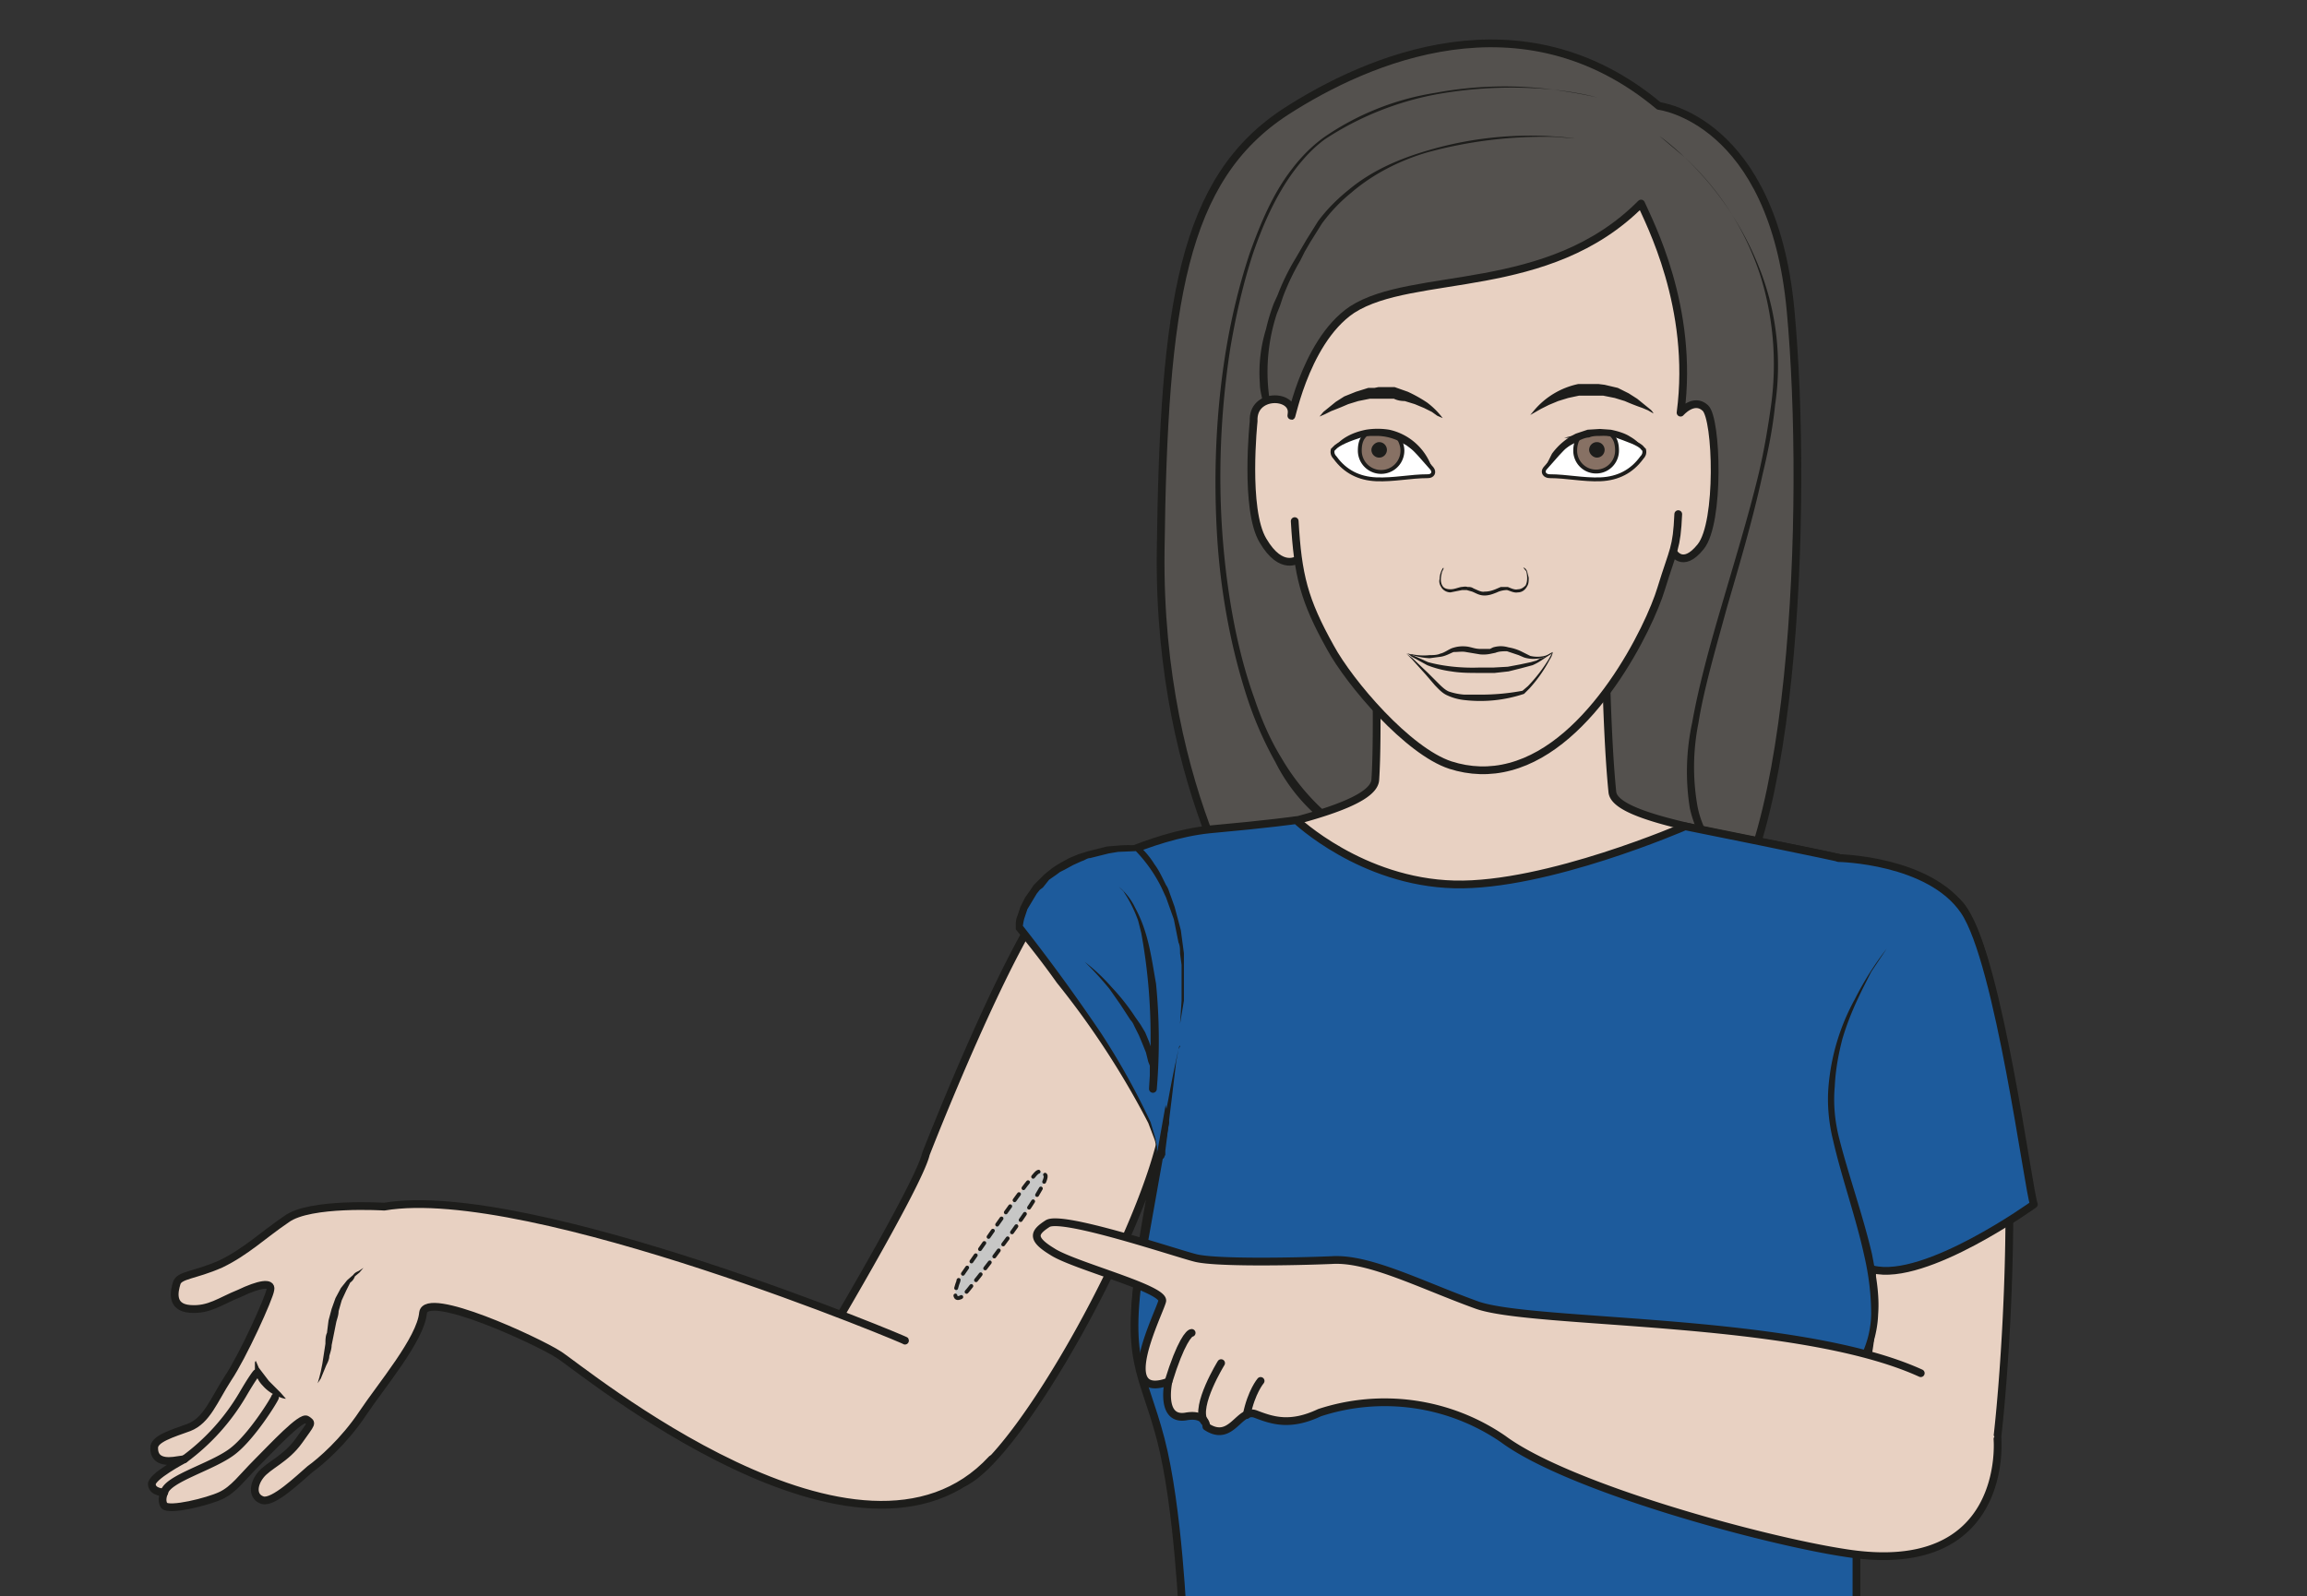
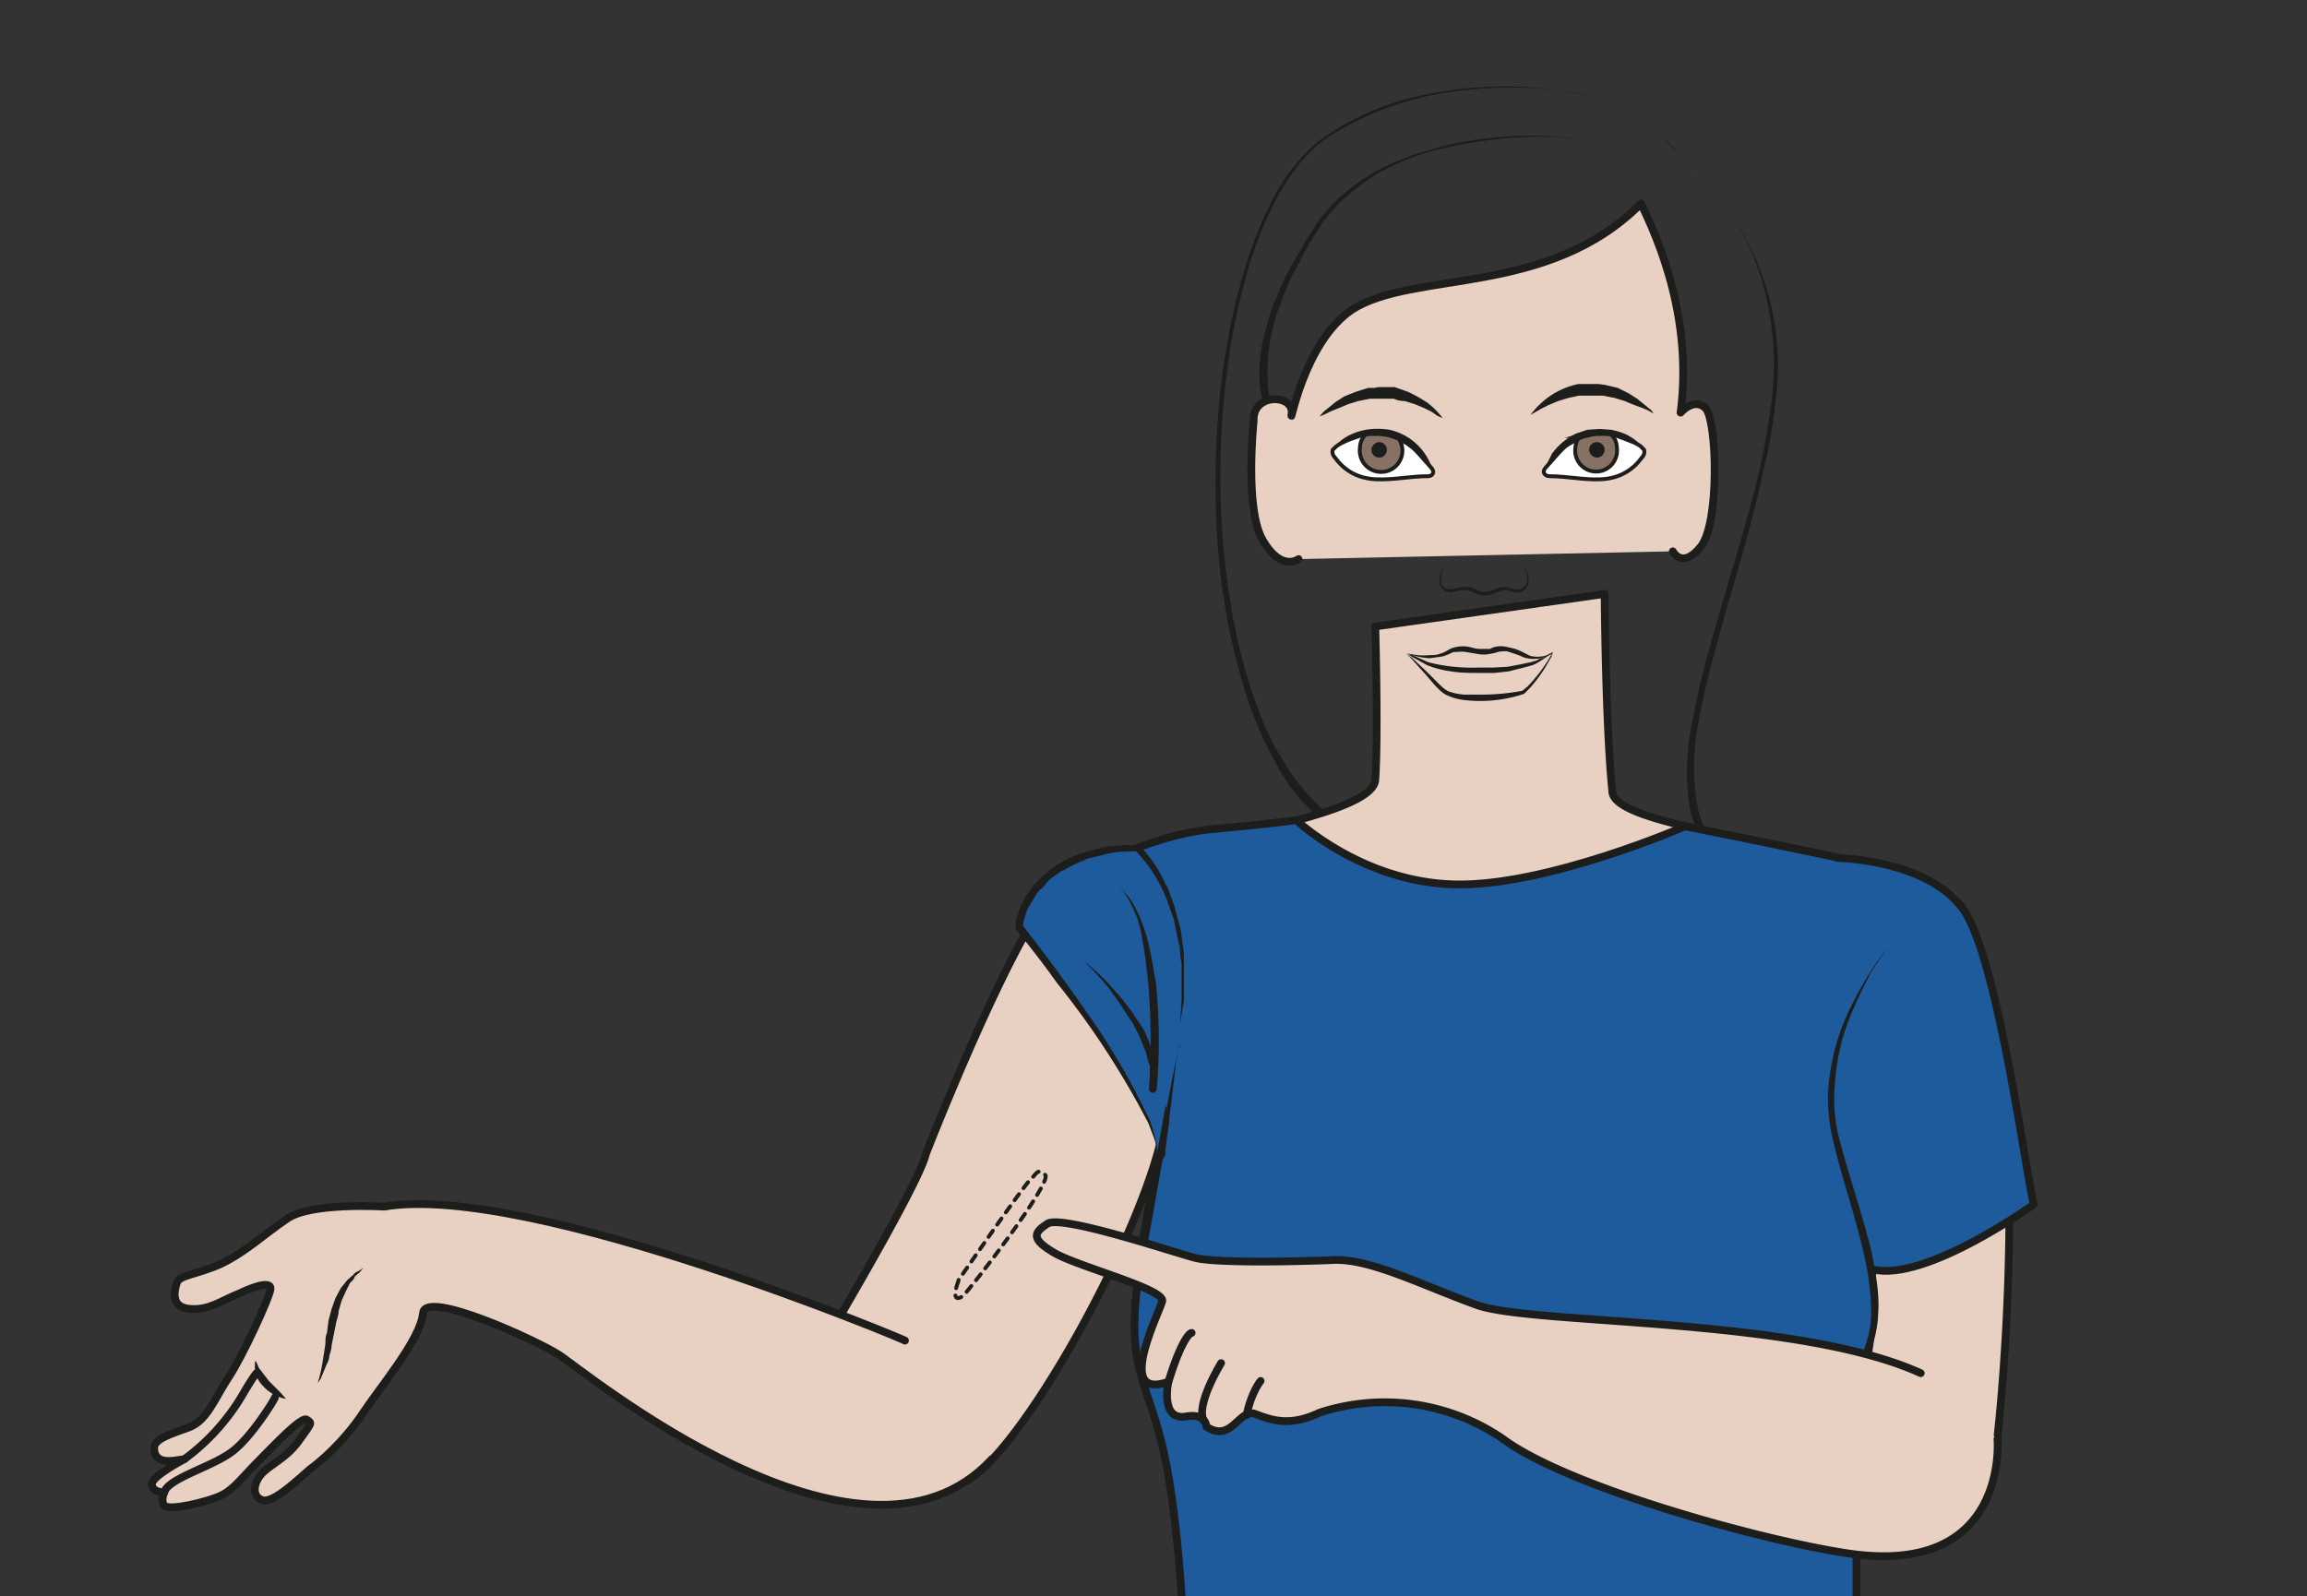
<svg xmlns="http://www.w3.org/2000/svg" viewBox="0 0 396.9 274.7">
  <rect x="0" y="0" width="396.9" height="274.7" fill="#333333" stroke="none" />
  <defs>
    <clipPath id="a" clipPathUnits="userSpaceOnUse">
      <path d="M0 206h297.7V0H0z" />
    </clipPath>
    <clipPath id="b" clipPathUnits="userSpaceOnUse">
      <path d="M0 206h297.7V0H0z" />
    </clipPath>
  </defs>
  <g clip-path="url(#a)" transform="matrix(1.333 0 0 -1.333 0 274.7)">
-     <path stroke-linejoin="round" d="M163 84.7S149.4 103 149.8 135c.4 31.9 2.8 48 16.2 56.7 10.4 6.7 30.4 15.5 48.1.7 0 0 14.7-1.7 17-26.4 2.3-24.8.7-74.4-12-81.3" fill-rule="evenodd" stroke="#1d1d1b" stroke-miterlimit="10" fill="#54514e" />
    <path d="M203.3 188.2l-2.6.2a57 57 0 01-16.5-2c-3.4-1-6.9-2.7-9.8-5.2a21.3 21.3 0 01-3.8-4l-1.5-2.4-.7-1.2-.6-1.2a30.7 30.7 0 01-2.2-4.6l-.4-1.2-.4-1a24 24 0 01-1-10.7l.2-.5v-.1l-1-.4-.1.7c-.1.5-.3 1.2-.3 2a19 19 0 00.8 7 24.7 24.7 0 001 3.3l.5 1.1a28.8 28.8 0 002.3 4.7l.7 1.2.7 1.2 1.5 2.4c1.1 1.5 2.5 2.9 4 4.1 3 2.5 6.6 4 10 5a46.6 46.6 0 0019.2 1.6" fill="#1d1d1b" />
    <path d="M206.1 193.5s-2 .5-5.6 1a54.8 54.8 0 01-15.1-.6 39.4 39.4 0 01-14.4-5.8c-1.5-1.1-2.8-2.5-4-4.1-2.3-3.1-4-6.9-5.3-10.7-1.3-4-2.2-8-2.9-12.1-1.3-8.3-1.6-16.7-1-24.5.6-7.8 2-15 4.1-20.8 1-3 2.2-5.6 3.5-7.7a28.8 28.8 0 016.9-8l1.2-.9-.5-.8a22.8 22.8 0 00-8.4 9.2 46.5 46.5 0 00-3.5 7.9c-2 6-3.5 13.2-4 21-.5 8-.2 16.4 1.2 24.7.7 4.1 1.7 8.2 3 12.1 1.4 3.9 3 7.7 5.4 10.8 1.2 1.6 2.6 3 4.1 4.1a34.8 34.8 0 0014.5 5.8 48.4 48.4 0 0015.2.4c3.6-.4 5.6-1 5.6-1M214.2 188.5s1.3-.9 3.2-2.7a40 40 0 0010-15.2 34.2 34.2 0 001.7-16.8c-.3-3-.9-6-1.6-8.9-1.3-6-3-11.7-4.6-17.2-1.5-5.5-3-10.6-3.7-15a29 29 0 01-.1-10.8 12.1 12.1 0 011.4-3.7l-.9-.5-.1.3-.4.7c-.3.7-.7 1.7-1 3a30 30 0 00.3 11.1c.8 4.5 2.2 9.7 3.8 15.1 1.6 5.5 3.4 11.3 4.8 17.1.7 3 1.2 6 1.6 8.9a38.7 38.7 0 01-1.4 16.6 36 36 0 01-9.8 15.3l-3.2 2.7" fill="#1d1d1b" />
    <path stroke-linejoin="round" d="M124.2 14.6c7.3 3 24.1 33.5 26.1 46.6 0 0-2.6-13.2-3-16.9-.3-3.6-2.1-10.4 1.2-17.7 4.3-9.5 6-36 1.8-45.8-4.1-9.9 93.8-21 91.5-3.2-.8 7-9 34.8-6.4 39.5 7.4 13 7 20.5 4.4 26.5-2.6 6-2.3 11-1.4 12.1a102 102 0 00-6.4-38.2c-6-12.7 24.4-1.8 25-1.8.8 0 6.5 55.1-3.5 72.8-4.5 8-44.7 9.5-45.4 15.3-.9 8.8-1 25.6-1 25.6l-29.6-4.2s.4-14 0-19.8c-.4-5.9-37.2-9.2-41.3-14-6-6.8-16.7-34.3-16.7-34.3-.9-4-14-25.9-14-25.9" stroke="#1d1d1b" stroke-linecap="round" stroke-miterlimit="10" fill="#e8d1c2" />
    <path stroke-linejoin="round" d="M116.8 33c1.5-.5-48.4 20.5-67.2 17.3 0 0-9.6.6-12.6-1.6-3.1-2.1-5.2-4.2-8.5-5.8-3.4-1.5-5.4-1.4-5.7-2.5-.3-1-.8-3.1 1.7-3.3s3.9 1 6.4 2c2.5 1.2 4.2 1.5 4 .5-.1-1-3.6-8.7-5.5-11.5-1.8-2.8-2.7-5.4-5-6.3-2.2-.8-4.6-1.5-4.5-2.7 0-1.2.8-1.8 2.5-1.6l1.4.2s-4.4-2.3-4.2-3.3c.1-1 1.6-1 1.6-1s-.5-1 0-1.7c.7-.7 5.6.5 7.3 1.3 1.7.8 2.7 2.3 4.7 4.3s5.7 6 6.4 5.5c.7-.5.7-.3-1-2.7-1.7-2.4-4-3.2-5-4.5s-1-2.8.3-3.2c1.4-.4 4.7 2.8 6.1 4 1.4 1 4.4 3.6 6.8 7.2 2.4 3.6 7.5 9.6 7.8 13 .4 3 14.7-3.6 17.5-5.4 2.9-1.8 39-31.8 55.9-13.5" stroke="#1d1d1b" stroke-linecap="round" stroke-miterlimit="10" fill="#e8d1c2" />
    <path stroke-linejoin="round" d="M33.1 28.8s-.4-.4-1.8-2.8a27.9 27.9 0 00-7.5-8.3M35.5 25.7c0-.2-3-5.1-5.5-7-2.6-2-8.4-3.5-8.8-5.3" stroke="#1d1d1b" stroke-linecap="round" stroke-miterlimit="10" fill="none" />
    <path d="M33 30.4l.1-.2.3-.7 1.3-1.7 1.5-1.5.7-.8s-.4 0-1 .3a5 5 0 00-2 1.4c-.6.6-1 1.5-1 2.1v.9l.1.2h.1M41 27.5a46.2 46.2 0 00.2.7l.2.8.2 1 .4 2.6c0 .4 0 1 .2 1.4l.2 1.6.4 1.5.5 1.4.7 1.3.8 1 .8.7c.2.3.5.4.7.5l.6.4-.5-.6-.6-.5c-.1-.3-.3-.6-.6-.8l-.5-1-.6-1.3-.4-1.4c0-.5-.2-1-.3-1.4l-.6-3c0-.5-.2-1-.3-1.4 0-.4-.2-.8-.4-1.2l-.7-1.7-.4-.6" fill="#1d1d1b" />
-     <path d="M123.7 40.7s-1.2-3 .5-2c.8.6 11.7 14.8 10.7 15.7-1 1-1.2 0-1.9-.6-.7-.5-9.3-13-9.3-13" fill="#c7c7c6" />
    <path stroke-linejoin="round" d="M123.7 40.7s-1.2-3 .5-2c.8.6 11.7 14.8 10.7 15.7-1 1-1.2 0-1.9-.6-.7-.5-9.3-13-9.3-13z" stroke="#1d1d1b" stroke-linecap="round" stroke-dasharray="0.967, 0.967, 0.967, 0.967, 0.967, 0.967" stroke-width=".5" fill="none" />
    <path d="M167.3 100.2s8.4-8 20.4-8.3c11.9-.3 29.8 7.5 29.8 7.5s19-3.8 22.1-4.6c3.1-.8-2.8-20.2 5.2-32.5 2.9-4.4-1.3-12.6-3.1-20.1l-2.1-15.6V-4.2s-17.4-7-36.8-7.8c-19.5-.7-50.1 8.5-50.1 8.5s-.6 15-2.9 23.8-4.8 10-2.4 24l3 16.9s-5.8 28.6-10.4 32.3c0 0 8.3 4.7 16.1 5.5 7.8.7 11.2 1.2 11.2 1.2" fill="#1d5b9c" />
    <path stroke-linejoin="round" d="M167.3 100.2s8.4-8 20.4-8.3c11.9-.3 29.8 7.5 29.8 7.5s19-3.8 22.1-4.6c3.1-.8-2.8-20.2 5.2-32.5 2.9-4.4-1.3-12.6-3.1-20.1l-2.1-15.6V-4.2s-17.4-7-36.8-7.8c-19.5-.7-50.1 8.5-50.1 8.5s-.6 15-2.9 23.8-4.8 10-2.4 24l3 16.9s-5.8 28.6-10.4 32.3c0 0 8.3 4.7 16.1 5.5 7.8.7 11.2 1.2 11.2 1.2z" stroke="#1d1d1b" stroke-linecap="round" stroke-miterlimit="10" fill="none" />
-     <path d="M240 26.3l-.2-.3a14 14 0 00-2-1.8 15.6 15.6 0 00-3.8-2.5 16.4 16.4 0 00-5.5-1.5L227 20h-1.5l-1.5.1-1.5.3-2.9.6-2.5 1-2.2 1-1.7 1.2c-.4.5-.8.8-1 1.2a5 5 0 00-.7.8l-.2.3.2-.3.6-.8 1.2-1c.4-.5 1-.8 1.7-1.2.6-.4 1.4-.7 2.1-1l2.6-.9 2.8-.5c.5-.2 1-.2 1.5-.2l1.5-.1h1.5l1.4.2a18.7 18.7 0 016.3 2.2l1 .6a14.6 14.6 0 013.3 3l.2.3c.2.3.5.3.7.1a.5.5 0 00.1-.7" fill="#1d1d1b" />
    <path stroke-linejoin="round" d="M167.6 133.9s-2.2-1.7-4.6 2.4c-2.4 4-1.2 15.4-1.2 15.4-.2 3.7 5.2 3.5 4.9 1-.3-2.4 1.4 9.1 7.8 13.4 7.9 5.1 25.3 1.6 37.3 13.7 1-2.3 6.9-13.4 5.1-27 0 0 1.7 2 3.2.6 1.5-1.4 1.9-14.8-.6-17.9-2.4-3-3.6-.6-3.6-.6" fill-rule="evenodd" stroke="#1d1d1b" stroke-linecap="round" stroke-miterlimit="10" fill="#e8d1c2" />
-     <path stroke-linejoin="round" d="M167.1 138.8c.4-7 1.2-10.2 4.6-16.3 2.5-4.6 10-13.4 15.5-15.2 2.5-.8 5.1-.9 7.7-.2 10.6 2.8 18 18 19.5 23 1.6 5.2 2 5.1 2.2 9.6" fill-rule="evenodd" stroke="#1d1d1b" stroke-linecap="round" stroke-miterlimit="10" fill="#e8d1c2" />
    <path d="M186.3 132.8v-.2a2 2 0 01-.2-.4c-.1-.5-.3-1.2.1-1.8.2-.3.6-.4 1-.4.5 0 .9.2 1.4.3.2 0 .5.1.8 0 .3 0 .5 0 .8-.2.5-.2 1-.5 1.4-.4.5 0 .9.1 1.4.3l.7.3h.9c.5-.2.9-.4 1.3-.3.4 0 .7.2 1 .5.3.6.2 1.3.1 1.8l-.4.5s.3 0 .5-.5l.2-.8c0-.4 0-.8-.2-1.1-.2-.4-.6-.8-1.2-.8-.5-.1-1 .2-1.4.3-.4 0-.9-.1-1.3-.3-.5-.2-1-.4-1.6-.4-.7 0-1.1.3-1.6.5l-.7.2h-.6l-1.5-.3c-.5 0-1 .3-1.2.7-.2.3-.3.7-.2 1a2.8 2.8 0 00.4 1.4l.1.1M200.4 121.9l-.1-.2-.5-.3-.9-.6a7 7 0 00-1.1-.6l-1.5-.4-1.6-.4-1.8-.2H191c-1.3 0-2.5 0-3.7.2a13 13 0 00-3.1.8l-2 1.1-.5.4h-.2.2l.6-.2 2-.9c1.8-.5 4.2-.8 6.7-.7h1.8l1.8.1 1.6.3 1.4.3.7.2.5.3c.4 0 .7.3.9.4l.7.4" fill="#1d1d1b" />
    <path d="M200.4 121.9l-.7-.5a4.2 4.2 0 00-3-.2l-.7.3-1.5.5c-.5 0-1 0-1.5-.2l-.5-.1a4.5 4.5 0 00-1.5-.1l-1.8.3c-.5.1-1 0-1.6 0-.5-.2-1-.5-1.6-.6l-1.5-.2a9 9 0 00-2.2.4l-.8.2.8-.1c.5-.1 1.3-.2 2.2-.1.4 0 1 0 1.4.2.5.1 1 .5 1.5.7.6.2 1.2.3 2 .2.6-.1 1-.3 1.7-.3H192.3l.4.2c.7.2 1.3.2 2 0a6 6 0 001.6-.5l1.2-.6a4 4 0 012.2.1l.7.4" fill="#1d1d1b" />
    <path d="M181.5 121.7l.8-.6 2-1.9 1.2-1.2c.5-.5 1-1 1.5-1.2a8 8 0 012-.4h2.2a28.9 28.9 0 015.3.5l.7.6a20.2 20.2 0 012.7 3.5l.5.9s0-.4-.4-1a18.3 18.3 0 00-2.6-3.7l-.7-.7a17.8 17.8 0 00-7.7-.8 7 7 0 00-2.2.6c-.7.3-1.2.9-1.6 1.3L184 119l-1.8 2-.7.7" fill="#1d1d1b" />
    <path d="M181.4 149.2c1.2-1 2.4-2.5 3.4-3.6.4-.5.1-1-.5-1-2.3 0-4.4-.5-6.7-.4-2.2.1-4 1-5.3 2.8-.2.2-.4.5-.3 1l.2.2c.5.6 2 1.2 3.6 1.7 1.9.6 4.2.4 5.6-.7" stroke="#1d1d1b" stroke-miterlimit="10" stroke-width=".5" fill="#fff" />
    <path d="M180.3 149.8c.4-.5.7-1.2.7-1.9a2.7 2.7 0 10-5.5 0c0 .9.2 1.6.8 2.1 0 0 1.2.3 1.8.2 0 0 1 0 1.4-.2.5 0 .9-.2.9-.2" fill-rule="evenodd" fill="#877164" />
    <path d="M180.3 149.8c.4-.5.7-1.2.7-1.9a2.7 2.7 0 10-5.5 0c0 .9.2 1.6.8 2.1 0 0 1.2.3 1.8.2 0 0 1 0 1.4-.2.5 0 .9-.2.9-.2z" stroke="#1d1d1b" stroke-miterlimit="10" stroke-width=".5" fill="none" />
    <path d="M179 148c0-.5-.4-1-1-1a1 1 0 00-1 1c0 .5.5 1 1 1 .6 0 1-.5 1-1" fill-rule="evenodd" fill="#1d1d1b" />
    <path d="M172 148l.4.5c.3.4.7.8 1.4 1.2.7.4 1.5.7 2.5.9a9.4 9.4 0 003 0 7.5 7.5 0 005.6-5.2v-.2l-.3.6-1.1 1.3-2 1.5-1.1.6a6.7 6.7 0 01-2.6.6h-1.4a9 9 0 01-2.3-.6c-.7-.3-1.2-.5-1.5-.8l-.5-.5M170.3 152.3l.5.6 1.6 1.3 1.1.7 1.5.6 1.6.5h.8l.5.1h2.1l1.7-.6a18 18 0 002.5-1.4 10.2 10.2 0 002-2l-.7.3-.7.5-1 .5-1.2.5-1.3.4c-.5 0-1 .1-1.4.3h-3.1l-1.5-.3-1.3-.4a44.4 44.4 0 00-2.2-.9l-.8-.4-.7-.3M213.4 152.7l-.7.4-.7.3a30.6 30.6 0 00-2.3.9l-1.3.4-1.5.3h-3.1l-1.4-.3-1.3-.4-1.2-.5-1-.5-.7-.4-.7-.4.5.6a10.2 10.2 0 005.7 3.4h2.6l.8-.1 1.7-.4 1.4-.7 1.1-.7 1.6-1.3c.4-.3.5-.6.5-.6" fill="#1d1d1b" />
    <path d="M202.8 149.2c-1.2-1-2.4-2.5-3.4-3.6-.4-.5 0-1 .6-1 2.2 0 4.4-.5 6.6-.4 2.2.1 4 1 5.3 2.8.2.2.4.5.3 1l-.2.2c-.4.6-2 1.1-3.6 1.7-1.8.6-4.2.4-5.6-.7" stroke="#1d1d1b" stroke-miterlimit="10" stroke-width=".5" fill="#fff" />
    <path d="M203.9 149.8c-.4-.5-.6-1.2-.6-1.9a2.7 2.7 0 115.4 0c0 .9-.2 1.6-.8 2.1 0 0-1.1.3-1.8.2 0 0-1 0-1.4-.2l-.8-.2" fill-rule="evenodd" fill="#877164" />
    <path d="M203.9 149.8c-.4-.5-.6-1.2-.6-1.9a2.7 2.7 0 115.4 0c0 .9-.2 1.6-.8 2.1 0 0-1.1.3-1.8.2 0 0-1 0-1.4-.2l-.8-.2z" stroke="#1d1d1b" stroke-miterlimit="10" stroke-width=".5" fill="none" />
    <path d="M205.1 148c0-.5.5-1 1-1 .6 0 1 .5 1 1s-.4 1-1 1a1 1 0 01-1-1" fill-rule="evenodd" fill="#1d1d1b" />
    <path d="M212.2 148l-.5.4c-.3.3-.9.5-1.5.8a9.1 9.1 0 01-3.7.6c-.4 0-1 0-1.4-.2-.4 0-.9-.2-1.3-.4l-1.1-.6a11.1 11.1 0 01-3-2.8l-.4-.6a64.5 64.5 0 00.2.7l.8 1.6a8.4 8.4 0 003.1 2.6l1.5.5 1.6.1 1.4-.1c1-.2 1.9-.5 2.5-.9.7-.4 1.1-.8 1.4-1.2l.4-.6" fill="#1d1d1b" />
    <path d="M149.3 57c.8 6.3-17.8 29.4-17.8 29.4s.4 4.5 5.1 7.5 10.2 2.7 10.2 2.7 7.8-6.7 5.5-22.7" fill="#1d5b9c" />
    <path d="M149.3 57c0 .7-.1 1.4-.3 2l-.8 2.1a108.3 108.3 0 01-11.8 18.1c-1.7 2.4-3.5 4.7-5.3 6.9v.3c0 .5 0 1 .2 1.4l.4 1.2.6 1.2.7 1 .4.6.5.5.9.9 1 .8.6.4.5.3 1.1.6 1.2.5 1.3.4 1.2.3 1.2.3 1.3.1a14 14 0 002.8 0 11 11 0 002-2.4c.6-.8 1-1.7 1.5-2.7.3-.4.4-.9.6-1.4l.5-1.4.4-1.5.4-1.5.2-1.5.2-1.5v-3-3.1l-.5-3 .2 3v4.6l-.2 1.5c0 .5 0 1-.2 1.4l-.3 1.5-.3 1.5-.5 1.4-.5 1.4-.6 1.3a18.8 18.8 0 01-3.4 4.8l.2-.1-2.4-.1-1.2-.2-1.2-.3-1.2-.3c-.4 0-.7-.3-1.1-.4l-1.1-.5-1.1-.6-.6-.3-.4-.3-1-.7-.8-1-.4-.3-.4-.5-.6-1-.6-1-.4-1.2a7 7 0 01-.2-1.1l-.1.3a239.6 239.6 0 0010.2-14 92.6 92.6 0 006.4-11.5l.6-2c.2-.8.3-1.5.2-2.2" fill="#1d1d1b" />
    <path d="M140 81.9a24.4 24.4 0 003.5-3.3 27.4 27.4 0 003-3.8l.7-1 .6-1 .5-1.2.4-1.2c.2-.3.2-.8.3-1.2l.2-.6V68l.2-1.2-.1-1.3a.5.5 0 00-1 0v.1l.2 3.3v3.4a73.9 73.9 0 01-1.2 13.3l-.4 1.6a17.1 17.1 0 01-1.4 3l-.5.8-.6.6a8 8 0 002.1-2.7 17.3 17.3 0 001.3-3.1c.7-2.2 1-4.5 1.4-6.7a75 75 0 00.1-13.6l-1 .1.1 1.2V68.5l-.2.5-.3 1.2-.4 1-.5 1.2-.5 1c-.2.4-.3.7-.6 1l-1.3 2-1.4 2a41 41 0 01-3.2 3.5" fill="#1d1d1b" />
    <path d="M152.3 71.2c-.6-.7-2-12.7-2.5-14.2" fill="#1d5b9c" />
-     <path d="M152.3 71.2V71l-.2-.4-.3-1.6-.6-5-.6-4.9-.2-1.6V57l-.1-.2a.5.5 0 10-1 .2v.2l.2.5.3 1.5 1 5a150 150 0 001.3 6.4l.1.4.1.1" fill="#1d1d1b" />
+     <path d="M152.3 71.2V71l-.2-.4-.3-1.6-.6-5-.6-4.9-.2-1.6V57l-.1-.2a.5.5 0 10-1 .2v.2l.2.5.3 1.5 1 5a150 150 0 001.3 6.4" fill="#1d1d1b" />
    <path stroke-linejoin="round" d="M237.3 95.3s11.7-.2 16.2-6.8 8.3-36.2 9-37.9c0 0-14-10.1-20.8-8.4 0 0-6.3-2.1-9.7-.2" stroke="#1d1d1b" stroke-linecap="round" stroke-miterlimit="10" fill="#1d5b9c" />
    <path d="M243.5 83.6s-9.5-11.8-6.7-24c2.8-12.3 10.6-26.3-1-34-11.7-7.8-19.2.8-19.2.8" fill="#1d5b9c" />
    <path d="M243.5 83.6l-2-3c-1-2-2.6-4.9-3.7-8.6-.5-1.9-.9-4-1-6.2-.2-2.2 0-4.5.6-6.8 1.2-4.7 3-9.7 4.2-14.8.5-2.6 1-5.2.8-7.8-.1-2.7-1-5.3-2.4-7.4-.7-1-1.6-2-2.5-2.7l-1.4-1-1.5-.9-.8-.4-.7-.4-1.5-.6-1.6-.5-1.5-.3a13.5 13.5 0 00-9.2 2c-1 .5-1.6 1.1-2 1.5l-.7.7.7-.6a14.6 14.6 0 016-3c1.5-.3 3.3-.3 5.2 0l1.4.3 1.4.5 1.5.7.7.3.7.4 1.4 1 1.4 1a12.6 12.6 0 014.5 9.4c0 2.5-.3 5-.9 7.6-1.1 5-2.9 10-4 14.8-.6 2.4-.8 4.8-.6 7.1a28.3 28.3 0 003.4 11.2 40.1 40.1 0 004.1 6.5" fill="#1d1d1b" />
  </g>
  <g clip-path="url(#b)" transform="matrix(1.333 0 0 -1.333 0 274.7)">
    <path stroke-linejoin="round" d="M257.8 20.3s1.6-18.1-19.7-14.7C227.6 7.2 202.5 14 194 20.3a27 27 0 01-23.7 3.4c-3.8-1.8-6.1-1-8.2-.2-2.2.9-3.1-3.8-6.4-1.6 0 0 0 1.8-2.7 1.3-3.3-.5-2.2 4.5-2.2 4.5-7-2.5-1.2 8.8-.8 10.4s-11.5 4.6-14.2 6.4c-2.8 1.7-2.3 2.5-.6 3.6 1.8 1.2 16.6-3.8 19-4.4 2.5-.7 12.9-.5 17.7-.3 4.8.3 11.5-3.2 18.7-5.8 7.2-2.6 41.3-1.5 57.3-8.8" stroke="#1d1d1b" stroke-linecap="round" stroke-miterlimit="10" fill="#e8d1c2" />
    <path d="M153.8 34c-.3 0-1.4-1.1-3-6.3M157.6 30.1s-3.4-5.5-2.2-7.5M162.7 27.8s-1.2-1.4-1.8-4.4" stroke="#1d1d1b" stroke-linecap="round" stroke-miterlimit="10" fill="none" />
  </g>
</svg>